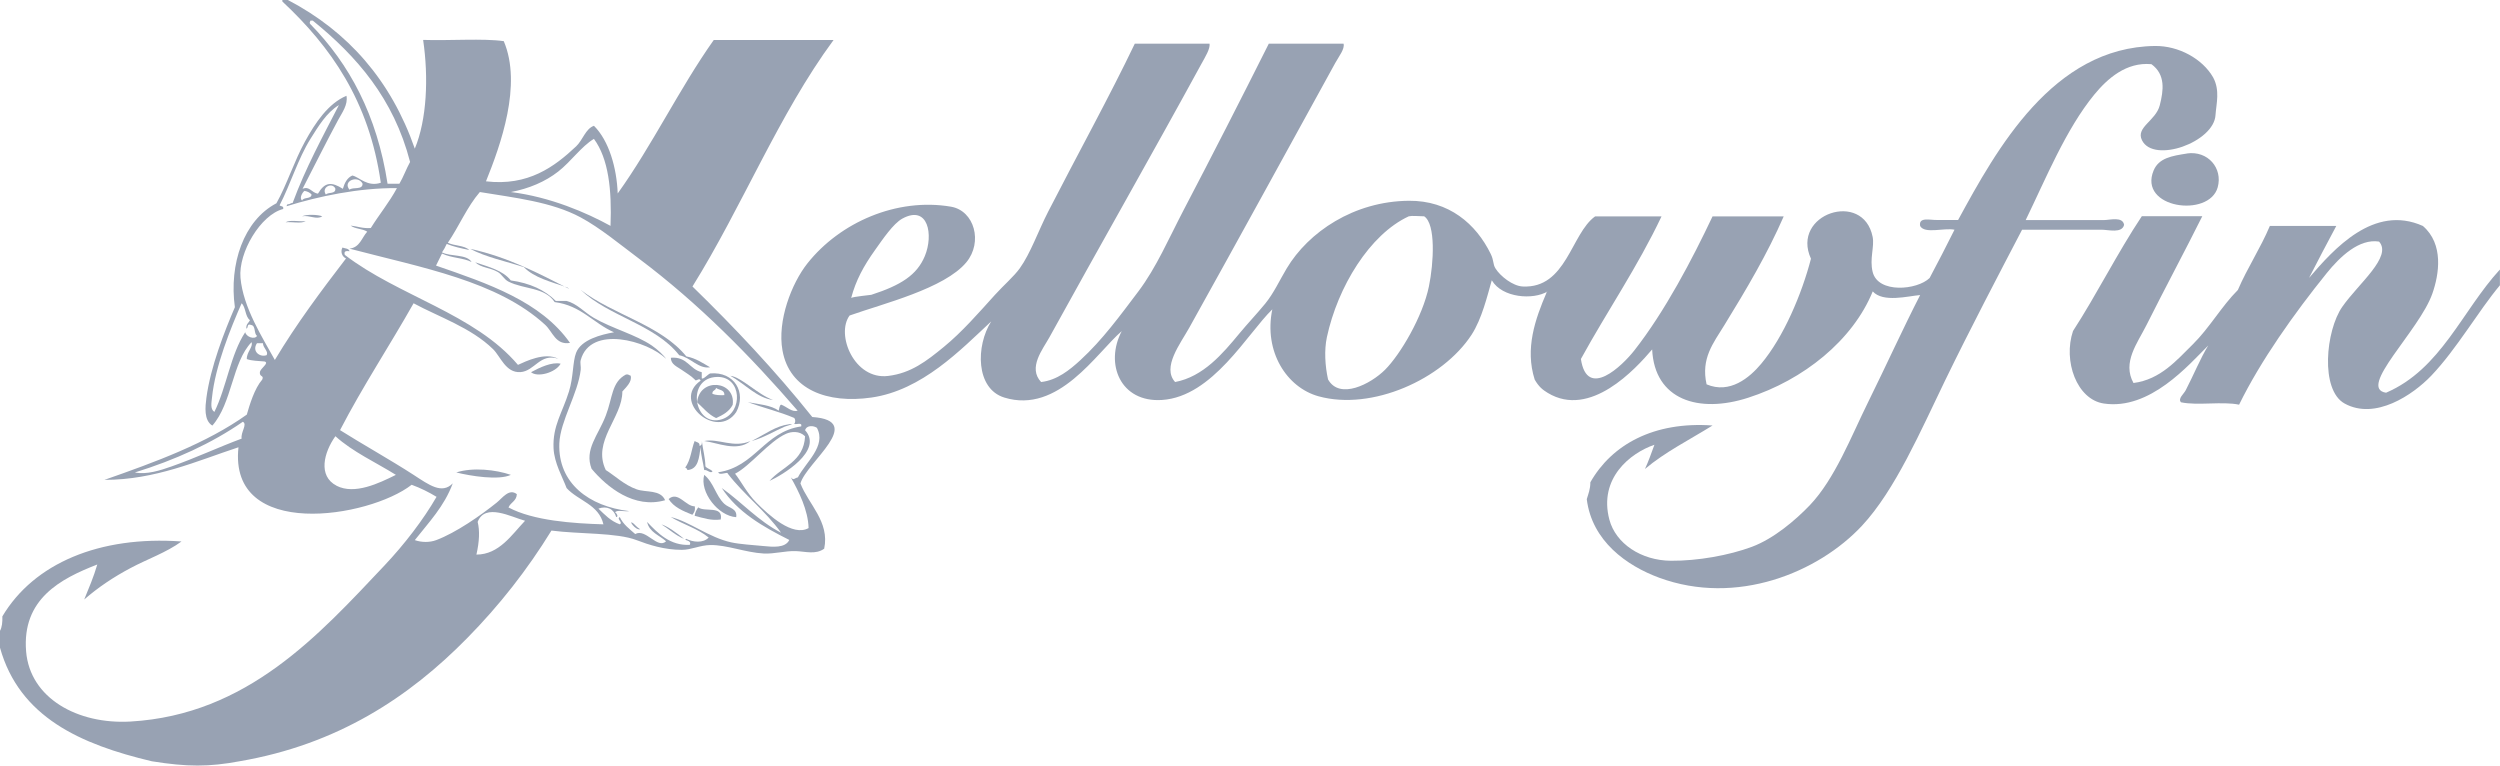
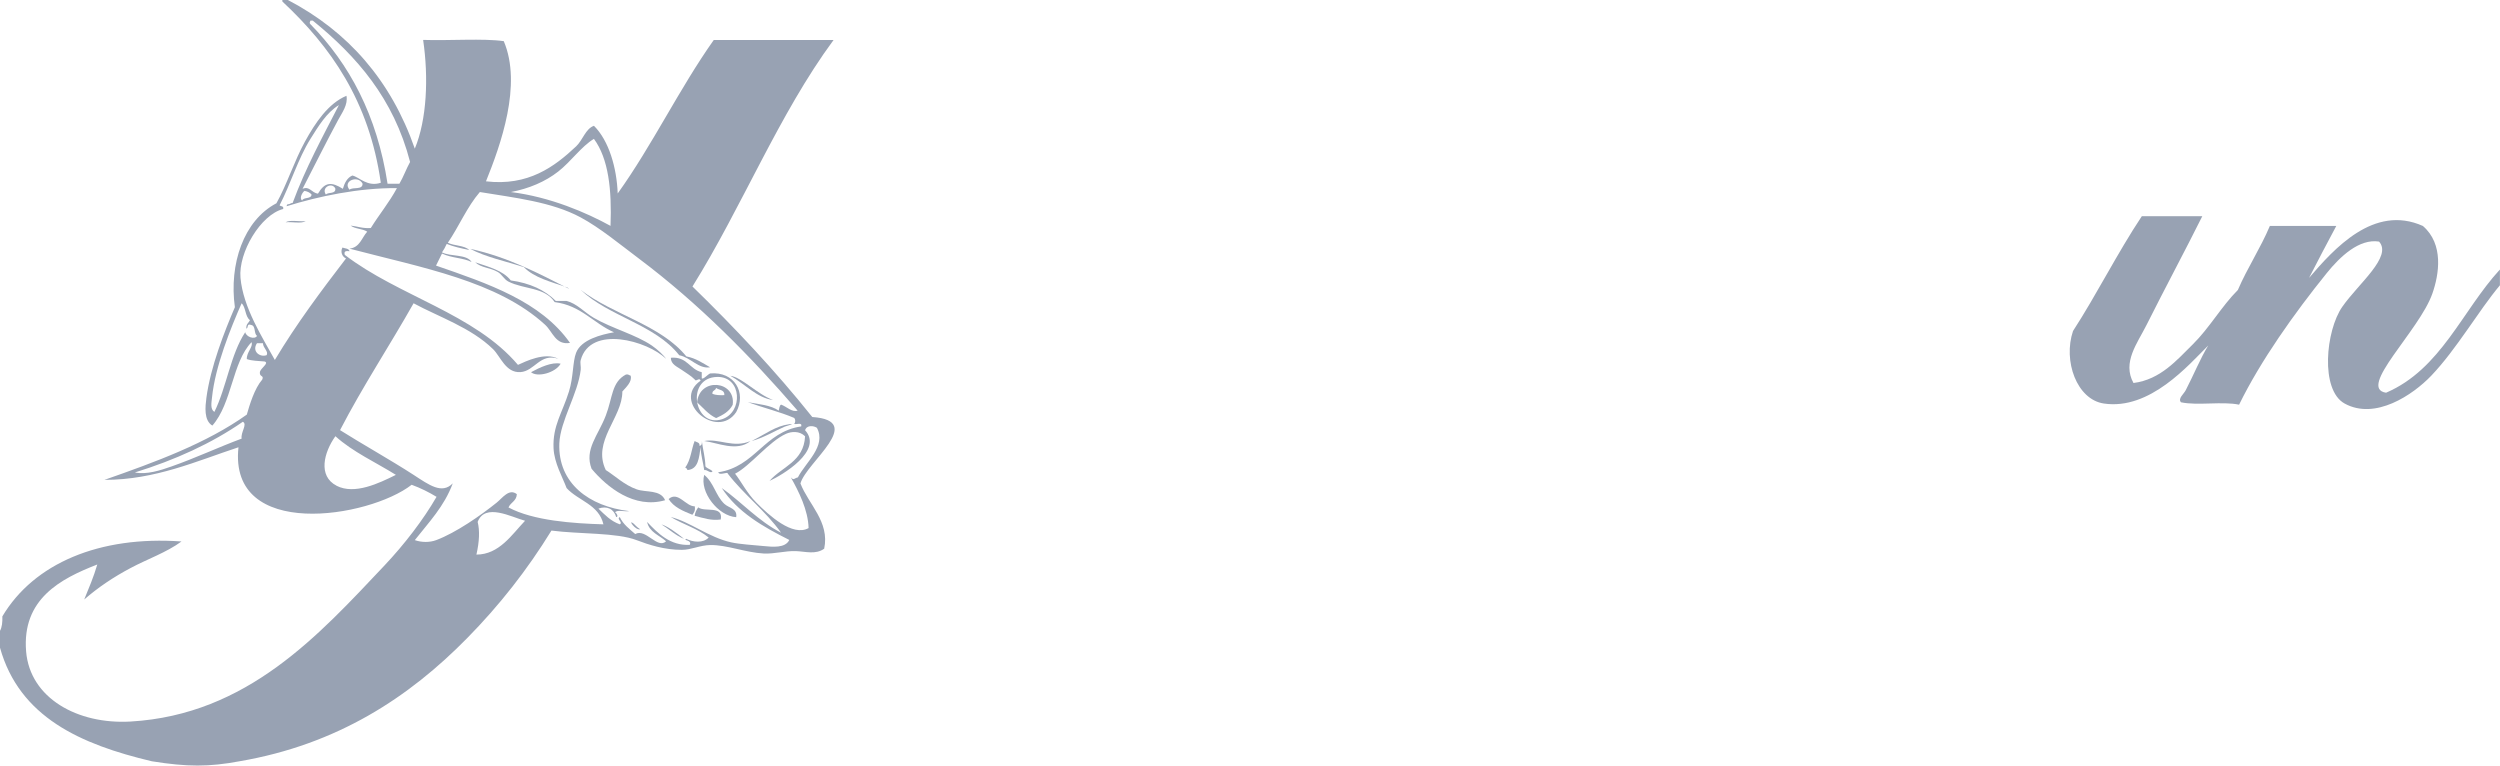
<svg xmlns="http://www.w3.org/2000/svg" width="209" height="64" viewBox="0 0 209 64" fill="none">
-   <path fill-rule="evenodd" clip-rule="evenodd" d="M124.711 23.436C124.338 24.742 123.883 26.66 123.026 27.981C120.594 31.713 114.688 34.362 110.233 33.131C107.581 32.399 105.632 29.406 106.365 25.861C104.277 27.891 101.375 33.161 97.147 33.437C93.66 33.668 92.341 30.407 93.777 27.682C91.674 29.488 88.494 34.638 83.959 33.235C81.556 32.496 81.57 28.906 82.867 26.869C80.31 29.25 77.079 32.631 72.851 33.235C69.166 33.765 66.001 32.578 65.415 29.294C64.968 26.817 66.177 23.689 67.496 22.025C70.221 18.584 74.976 16.509 79.497 17.278C81.468 17.614 82.179 20.249 80.787 21.928C78.955 24.13 73.848 25.376 71.027 26.376C69.855 27.966 71.415 31.772 74.243 31.429C76.163 31.198 77.453 30.19 78.903 29.003C80.442 27.742 81.798 26.175 83.168 24.66C83.908 23.846 84.772 23.1 85.249 22.436C86.157 21.174 86.794 19.316 87.63 17.689C89.967 13.128 92.803 7.979 94.869 3.65H101.119C101.185 4.075 100.76 4.754 100.423 5.366C96.364 12.807 91.916 20.599 87.732 28.197C87.175 29.205 85.915 30.742 87.036 31.937C88.37 31.787 89.432 30.922 90.311 30.116C92.18 28.399 93.645 26.376 95.169 24.361C96.671 22.368 97.719 19.92 98.935 17.592C101.36 12.957 103.786 8.21 106.072 3.65H112.321C112.439 4.09 111.94 4.695 111.625 5.269C107.618 12.554 103.595 19.905 99.426 27.391C98.671 28.75 97.126 30.712 98.239 31.937C100.598 31.489 102.218 29.563 103.595 27.899C104.32 27.026 105.068 26.242 105.779 25.376C106.504 24.48 106.958 23.458 107.566 22.443C109.383 19.398 113.186 16.823 117.78 16.785C121.128 16.756 123.4 18.719 124.623 21.226C124.902 21.794 124.792 22.07 125.019 22.436C125.422 23.092 126.477 23.913 127.298 23.951C130.961 24.13 131.335 19.532 133.35 18.092H138.903C136.903 22.316 134.368 25.996 132.163 30.011C132.676 33.444 135.628 30.571 136.625 29.302C139.197 26.025 141.475 21.667 143.168 18.092H149.117C147.762 21.204 146.003 24.182 144.157 27.182C143.226 28.697 142.186 29.966 142.67 32.131C144.611 32.959 146.26 31.578 147.234 30.414C149.117 28.168 150.634 24.57 151.396 21.629C149.689 17.898 155.77 15.853 156.554 19.808C156.715 20.637 156.283 21.629 156.554 22.734C157.001 24.555 160.276 24.257 161.316 23.241C162.02 21.905 162.723 20.57 163.397 19.204C162.518 19.025 160.914 19.577 160.525 18.898C160.371 18.114 161.353 18.405 161.91 18.39C162.547 18.383 163.236 18.398 163.698 18.39C166.892 12.524 171.603 3.948 180.161 3.844C182.132 3.821 184.125 4.911 185.019 6.471C185.605 7.561 185.283 8.658 185.217 9.606C185.107 11.882 180.044 13.696 179.07 11.725C178.527 10.636 180.227 10.106 180.557 8.8C180.872 7.561 181.055 6.24 179.861 5.366C177.758 5.165 176.183 6.575 175.098 7.889C172.702 10.8 171.01 14.987 169.347 18.398H175.89C176.388 18.398 177.465 18.077 177.575 18.801C177.392 19.532 176.271 19.204 175.692 19.204H169.046C167.149 22.838 164.738 27.429 162.599 31.832C160.591 35.967 158.444 40.968 155.66 43.953C152.004 47.871 145.175 50.678 138.706 48.297C135.995 47.297 133.086 45.237 132.654 41.729C132.786 41.288 132.954 40.893 132.954 40.318C134.749 37.161 138.266 35.221 143.168 35.571C141.263 36.758 139.197 37.788 137.519 39.206C137.819 38.564 138.054 37.87 138.31 37.183C136.295 37.87 133.628 39.982 134.544 43.445C135.072 45.431 137.189 46.864 139.702 46.879C141.93 46.894 144.531 46.431 146.458 45.714C148.297 45.028 150.114 43.475 151.301 42.236C153.403 40.027 154.759 36.482 156.158 33.653C157.741 30.444 159.111 27.414 160.525 24.667C159.514 24.749 157.426 25.324 156.561 24.361C154.891 28.459 150.766 31.765 146.15 33.25C141.995 34.594 138.317 33.422 138.12 29.212C136.727 30.847 132.947 34.997 129.393 32.847C128.968 32.586 128.653 32.347 128.301 31.735C127.474 29.138 128.345 26.675 129.291 24.465C129.269 24.376 129.327 24.369 129.386 24.361C128.162 25.1 125.59 24.898 124.726 23.451L124.711 23.436ZM72.844 24.645C75.313 23.846 76.654 22.995 77.314 21.413C78.053 19.644 77.607 17.084 75.43 18.278C74.676 18.696 73.804 19.987 73.152 20.905C72.199 22.241 71.547 23.443 71.159 24.906C71.364 24.794 72.763 24.667 72.851 24.645H72.844ZM110.929 28.182C110.695 29.272 110.775 30.593 111.025 31.72C111.999 33.452 114.593 32.101 115.787 30.914C117.055 29.653 118.938 26.473 119.458 23.943C119.861 21.988 120.044 18.733 119.062 18.084C118.498 18.077 118.08 18.017 117.773 18.084C114.498 19.599 111.831 23.988 110.929 28.182Z" fill="#98A2B3" />
-   <path fill-rule="evenodd" clip-rule="evenodd" d="M182.821 12.83C184.587 12.576 185.84 14.069 185.4 15.659C184.682 18.241 178.725 17.413 180.044 14.248C180.484 13.203 181.575 13.031 182.821 12.837V12.83Z" fill="#98A2B3" />
-   <path fill-rule="evenodd" clip-rule="evenodd" d="M26.941 18.084C26.465 18.398 25.871 17.965 25.256 18.084C25.6 17.905 26.589 17.935 26.941 18.084Z" fill="#98A2B3" />
  <path fill-rule="evenodd" clip-rule="evenodd" d="M209 23.839C207.161 26.04 205.373 29.19 203.248 31.414C201.71 33.019 198.566 35.146 196.009 33.735C193.951 32.601 194.434 27.63 195.812 25.652C197.16 23.712 200.025 21.458 198.889 20.196C197.218 19.935 195.621 21.465 194.522 22.824C191.782 26.22 188.99 30.153 187.188 33.832C185.796 33.534 183.722 33.929 182.33 33.631C182.052 33.317 182.557 32.952 182.726 32.623C183.378 31.369 183.949 29.959 184.609 28.884C182.989 30.489 179.744 34.31 175.882 33.735C173.618 33.399 172.461 30.175 173.303 27.675C175.311 24.57 177.011 21.152 179.055 18.077H184.111C182.711 20.89 180.945 24.182 179.451 27.167C178.681 28.705 177.406 30.295 178.359 32.019C180.63 31.728 181.986 30.093 183.319 28.787C184.719 27.406 185.708 25.622 187.085 24.242C187.891 22.368 188.968 20.771 189.76 18.89H195.313C194.544 20.331 193.782 21.771 193.035 23.234C195.116 20.808 198.457 17.054 202.552 18.89C204.311 20.405 203.915 22.928 203.344 24.548C202.252 27.66 197.028 32.459 199.475 32.832C204.076 30.854 205.827 25.973 208.993 22.532V23.846L209 23.839Z" fill="#98A2B3" />
  <path fill-rule="evenodd" clip-rule="evenodd" d="M23.871 18.584C24.237 18.353 25.029 18.547 25.556 18.487C25.19 18.719 24.399 18.524 23.871 18.584Z" fill="#98A2B3" />
  <path fill-rule="evenodd" clip-rule="evenodd" d="M58.571 31.817C58.454 31.511 58.19 31.966 58.073 31.72C57.758 31.399 57.355 31.183 56.981 30.914C56.652 30.675 56.066 30.466 56.087 29.907C57.458 29.794 57.641 30.877 58.666 31.116V31.623C58.776 31.757 59.15 31.317 59.363 31.22C61.407 31.034 62.425 32.84 61.546 34.452C59.949 36.825 56.095 33.556 58.571 31.825V31.817ZM60.359 35.049C62.139 34.474 62.037 31.474 59.963 31.511C57.289 31.563 58.007 35.803 60.359 35.049Z" fill="#98A2B3" />
  <path fill-rule="evenodd" clip-rule="evenodd" d="M46.87 30.407C46.438 31.168 44.929 31.571 44.394 31.116C45.119 30.72 46.152 30.235 46.87 30.407Z" fill="#98A2B3" />
  <path fill-rule="evenodd" clip-rule="evenodd" d="M52.724 31.414C52.864 31.907 52.336 32.377 52.028 32.728C52.043 34.914 49.479 36.877 50.644 39.296C51.398 39.766 52.197 40.55 53.223 40.908C54.021 41.191 55.208 40.908 55.604 41.818C53.025 42.565 50.746 40.729 49.457 39.191C48.834 37.572 49.999 36.422 50.644 34.743C51.222 33.243 51.12 31.944 52.329 31.31C52.534 31.265 52.593 31.377 52.724 31.407V31.414Z" fill="#98A2B3" />
  <path fill-rule="evenodd" clip-rule="evenodd" d="M58.278 33.638C58.469 31.519 61.531 31.81 61.253 33.84C60.974 34.4 60.44 34.691 59.868 34.952C59.209 34.646 58.791 34.093 58.278 33.638ZM59.568 32.929C59.831 33.034 60.176 33.049 60.557 33.034C60.586 32.563 60.103 32.623 59.861 32.429C59.831 32.668 59.517 32.616 59.56 32.937L59.568 32.929Z" fill="#98A2B3" />
  <path fill-rule="evenodd" clip-rule="evenodd" d="M58.08 36.87C58.227 36.989 58.52 36.959 58.476 37.273C58.652 37.251 58.703 37.101 58.674 36.87C58.762 37.594 58.952 38.206 58.974 38.99C59.121 39.176 59.399 39.228 59.568 39.393C59.436 39.646 59.128 39.243 58.872 39.296C58.784 38.639 58.593 38.094 58.571 37.377C58.439 38.251 58.395 39.221 57.48 39.296C57.436 39.206 57.392 39.117 57.282 39.094C57.765 38.437 57.802 37.527 58.073 36.87H58.08Z" fill="#98A2B3" />
-   <path fill-rule="evenodd" clip-rule="evenodd" d="M42.709 39.699C41.69 40.176 39.346 39.796 38.144 39.497C39.521 39.049 41.456 39.266 42.709 39.699Z" fill="#98A2B3" />
  <path fill-rule="evenodd" clip-rule="evenodd" d="M58.872 39.699C59.678 40.348 59.831 41.445 60.557 42.124C60.931 42.475 61.663 42.505 61.546 43.236C60.037 43.139 58.469 41.132 58.872 39.699Z" fill="#98A2B3" />
  <path fill-rule="evenodd" clip-rule="evenodd" d="M58.08 42.326C58.146 42.691 58.014 42.863 57.883 43.035C57.099 42.721 56.322 42.401 55.897 41.721C56.674 41.02 57.34 42.356 58.08 42.326Z" fill="#98A2B3" />
  <path fill-rule="evenodd" clip-rule="evenodd" d="M60.257 43.43C59.436 43.542 58.835 43.311 58.073 43.124C58.11 42.826 58.234 42.609 58.373 42.415C58.916 42.841 60.469 42.229 60.257 43.423V43.43Z" fill="#98A2B3" />
  <path fill-rule="evenodd" clip-rule="evenodd" d="M23.571 0H24.069C29.088 2.627 32.685 6.71 34.678 12.427C35.689 9.994 35.836 6.478 35.374 3.336C37.558 3.411 40.415 3.194 42.115 3.441C43.668 7.09 41.851 12.128 40.628 15.159C44.152 15.576 46.357 13.942 48.167 12.233C48.731 11.695 48.951 10.762 49.654 10.516C50.915 11.77 51.559 14.039 51.64 16.174C54.541 12.128 56.791 7.411 59.67 3.344H69.686C65.107 9.553 62.037 17.3 57.89 23.951C61.422 27.391 64.806 30.981 67.906 34.862C72.412 35.176 67.415 38.639 66.917 40.415C67.583 42.154 69.379 43.617 68.902 45.871C68.184 46.386 67.349 46.102 66.521 46.072C65.642 46.043 64.733 46.319 63.847 46.274C62.323 46.192 60.791 45.55 59.385 45.565C58.513 45.58 57.787 45.968 57.003 45.968C55.538 45.968 54.234 45.543 53.237 45.162C51.567 44.513 48.423 44.662 46.101 44.356C44.071 47.655 41.734 50.625 39.06 53.342C34.209 58.283 28.223 62.239 20.024 63.642C17.475 64.119 15.65 64.119 12.69 63.642C6.741 62.231 1.627 59.962 0 54.148V52.737C0.169 52.439 0.212 52.006 0.198 51.528C2.836 47.095 8.323 44.774 15.174 45.267C13.899 46.199 12.316 46.737 10.91 47.491C9.474 48.252 8.199 49.11 7.041 50.118C7.429 49.162 7.832 48.23 8.133 47.192C5.07 48.379 1.824 50.073 2.183 54.462C2.506 58.365 6.484 60.574 10.91 60.321C20.691 59.753 26.677 53.058 32.129 47.289C33.828 45.49 35.396 43.438 36.495 41.535C35.851 41.147 35.169 40.803 34.414 40.527C30.846 43.304 19.094 45.207 19.936 37.392C16.485 38.527 12.969 40.124 8.734 40.117C13.013 38.616 17.247 37.072 20.633 34.661C20.874 33.825 21.277 32.474 21.922 31.735C22.091 31.354 21.695 31.541 21.724 31.131C21.746 30.787 22.552 30.354 22.12 30.22C21.607 30.168 21.043 30.175 20.633 30.018C20.611 29.429 21.182 29.003 21.028 28.608C19.409 30.28 19.409 33.698 17.753 35.579C17.028 35.146 17.16 33.989 17.255 33.258C17.599 30.675 18.764 27.712 19.636 25.682C19.138 22.077 20.369 18.427 23.109 16.994C23.988 15.42 24.596 13.472 25.49 11.845C26.362 10.255 27.447 8.643 28.963 8.008C29.11 8.747 28.59 9.434 28.267 10.031C27.285 11.845 26.274 13.89 25.293 15.785C25.893 15.532 26.032 16.114 26.582 16.189C27.154 15.211 27.71 15.181 28.663 15.785C28.809 15.293 29.015 14.867 29.454 14.673C30.033 14.793 30.707 15.659 31.835 15.278C30.868 8.434 27.622 3.874 23.607 0.127C23.593 0.112 23.622 0.045 23.607 0.022L23.571 0ZM24.069 17.069C24.259 17.091 24.289 16.957 24.465 16.965C25.549 14.031 26.97 11.442 28.333 8.785C27.3 9.404 26.604 10.576 25.952 11.613C24.912 13.278 24.296 15.375 23.373 17.166C23.468 17.271 23.739 17.196 23.673 17.472C21.79 17.95 19.915 21.114 20.105 23.227C20.325 25.704 21.937 28.205 22.977 30.093C24.78 27.078 26.838 24.331 28.927 21.607C28.612 21.465 28.436 21.07 28.626 20.696C28.846 20.779 29.161 20.756 29.22 21.002C28.963 20.973 28.721 20.965 28.824 21.308C33.286 24.742 39.675 26.22 43.302 30.504C43.917 30.227 45.551 29.406 46.672 29.996C45.156 29.481 44.694 31.041 43.5 31.108C42.276 31.183 41.844 29.802 41.221 29.19C39.375 27.384 36.664 26.488 34.576 25.354C32.561 28.921 30.333 32.28 28.428 35.959C30.136 37.042 32.678 38.467 34.576 39.699C35.873 40.542 36.942 41.341 37.851 40.408C37.14 42.341 35.836 43.677 34.678 45.154C35.257 45.356 35.924 45.356 36.466 45.154C38.122 44.535 40.203 43.08 41.522 42.02C41.998 41.639 42.562 40.803 43.207 41.311C43.185 41.893 42.687 41.99 42.511 42.423C44.592 43.535 47.911 43.759 50.446 43.834C50.065 42.169 48.343 41.871 47.368 40.803C47.031 39.893 46.335 38.721 46.277 37.474C46.189 35.594 47.017 34.504 47.566 32.728C47.947 31.511 47.867 30.257 48.16 29.496C48.585 28.384 50.277 27.966 51.332 27.779C49.596 27.018 48.577 25.533 46.372 25.257C45.529 23.988 43.808 24.204 42.503 23.54C42.137 23.354 41.947 22.921 41.609 22.734C40.943 22.353 40.247 22.406 39.727 21.928C40.84 22.309 42.042 22.6 42.701 23.443C44.298 23.667 45.551 24.242 46.467 25.16H47.361C48.226 25.369 48.834 26.1 49.64 26.57C51.157 27.458 53.157 27.973 54.498 28.891C54.959 29.205 55.509 29.72 55.684 30.003C54.153 28.488 49.361 27.137 48.548 30.101C48.482 30.332 48.577 30.645 48.548 30.907C48.321 32.922 46.834 35.183 46.76 37.072C46.636 40.4 49.252 42.341 52.607 42.729C52.241 42.796 51.618 42.594 51.42 42.826C51.508 42.856 51.75 43.199 51.516 43.229C51.318 42.535 50.731 42.266 50.028 42.52C50.556 43.027 51.054 43.565 51.816 43.834C52.109 43.662 51.508 43.378 51.816 43.229C52.102 43.848 52.629 44.222 53.105 44.647C53.977 44.139 54.959 45.938 55.684 45.252C55.128 44.744 54.292 44.513 54.095 43.632C55.003 44.587 56.029 45.632 57.663 45.55C57.875 45.125 57.084 45.214 57.362 45.043C57.934 45.334 58.798 45.423 59.245 44.938C58.352 44.199 57.091 43.834 56.073 43.221C57.663 43.61 59.26 44.931 61.128 45.341C61.883 45.505 62.931 45.558 63.803 45.647C64.579 45.722 65.649 45.841 65.986 45.14C63.773 44.028 61.656 42.818 60.337 40.796C62.03 41.997 63.385 43.55 65.297 44.535C63.993 42.699 62.198 41.363 60.835 39.587C60.865 39.4 60.139 39.796 60.044 39.482C63.158 39.012 63.869 36.109 66.983 35.646C67.078 35.28 66.594 35.504 66.389 35.444C66.514 35.31 66.514 35.071 66.389 34.937C65.18 34.422 63.788 34.086 62.52 33.623C63.444 33.795 64.462 33.87 65.1 34.332C65.151 34.153 65.151 33.914 65.297 33.825C65.766 33.989 66.206 34.489 66.682 34.332C62.733 29.765 58.439 25.391 53.398 21.607C51.845 20.443 50.167 19.047 48.541 18.174C46.116 16.868 43.002 16.532 40.115 16.054C39.045 17.293 38.371 18.928 37.441 20.293C37.968 20.562 38.818 20.502 39.228 20.898C38.562 20.764 37.909 20.622 37.345 20.39C37.235 20.644 37.103 20.883 36.95 21.099C37.675 21.473 39.008 21.226 39.426 21.905C38.73 21.547 37.792 21.592 36.95 21.197C36.788 21.532 36.62 21.868 36.451 22.204C40.818 23.712 45.214 25.197 47.654 28.668C46.438 28.862 46.225 27.757 45.573 27.152C41.58 23.488 35.279 22.383 29.212 20.786C30.084 20.696 30.238 19.875 30.7 19.368C30.326 19.114 29.667 19.144 29.315 18.86C29.879 18.92 30.326 19.114 31 19.062C31.703 17.927 32.539 16.927 33.184 15.726C29.982 15.703 26.648 16.405 23.959 17.241C23.959 17.144 24.04 17.121 24.062 17.039L24.069 17.069ZM25.952 2.023C29.205 5.344 31.52 9.621 32.4 15.36H33.389C33.726 14.793 33.96 14.121 34.283 13.539C32.913 8.232 29.813 4.695 26.15 1.724H25.952C25.915 1.866 25.835 1.896 25.952 2.03V2.023ZM49.647 11.613C48.592 12.248 47.749 13.494 46.672 14.338C45.588 15.188 44.218 15.771 42.709 16.054C45.998 16.465 49.032 17.778 51.039 18.883C51.157 15.867 50.871 13.263 49.654 11.613H49.647ZM29.22 15.86C29.498 15.606 30.326 15.912 30.311 15.352C29.923 14.606 28.604 15.136 29.22 15.86ZM27.241 16.263C27.454 16.039 28.084 16.248 28.033 15.756C27.762 15.203 26.838 15.659 27.241 16.263ZM25.256 16.771C25.366 16.45 26.018 16.674 26.047 16.263C25.908 16.099 25.703 16.002 25.454 15.957C25.293 16.069 24.992 16.562 25.256 16.763V16.771ZM20.896 26.764C20.486 26.473 20.559 25.69 20.2 25.354C19.284 27.436 17.988 30.623 17.724 33.228C17.68 33.668 17.563 34.206 17.922 34.437C18.94 32.377 19.277 29.623 20.501 27.772C20.574 28.16 21.292 28.421 21.49 28.078C21.204 27.891 21.402 27.227 20.992 27.167C20.603 27.011 20.786 27.429 20.596 27.473C20.552 27.093 20.794 26.996 20.896 26.764ZM22.281 29.698C22.486 29.392 21.988 29.1 21.981 28.69H21.483C21.036 29.362 21.702 29.884 22.274 29.698H22.281ZM11.276 39.497C12.251 39.699 13.408 39.325 14.353 38.99C16.332 38.295 18.347 37.355 20.2 36.669C20.112 36.124 20.706 35.474 20.303 35.258C17.687 37.072 14.646 38.452 11.276 39.497ZM67.298 36.467C66.836 36.012 66.162 36.064 65.715 36.265C64.301 36.892 62.704 38.967 61.451 39.602C61.927 40.191 62.447 41.236 63.239 42.027C64.286 43.08 66.264 44.893 67.598 44.147C67.561 42.654 66.777 41.087 66.111 39.908C66.382 40.191 66.36 39.99 66.704 39.908C67.349 38.646 69.107 37.295 68.294 35.765C68.016 35.579 67.444 35.519 67.305 35.967C68.866 37.684 65.363 39.736 64.33 40.206C65.363 39.005 67.202 38.616 67.305 36.467H67.298ZM28.135 40.609C29.645 41.385 31.681 40.4 33.096 39.699C31.396 38.639 29.491 37.781 28.04 36.467C27.08 37.81 26.553 39.796 28.143 40.609H28.135ZM39.932 43.632C40.115 44.349 40.078 45.267 39.829 46.364C41.734 46.364 42.797 44.684 43.895 43.535C42.738 43.221 40.547 42.02 39.932 43.632Z" fill="#98A2B3" />
  <path fill-rule="evenodd" clip-rule="evenodd" d="M39.338 20.808C42.489 21.503 45.009 22.846 47.566 24.145C47.478 24.167 47.471 24.107 47.464 24.048C46.013 23.54 44.672 23.227 43.793 22.331C42.291 21.846 40.642 21.503 39.331 20.816L39.338 20.808Z" fill="#98A2B3" />
  <path fill-rule="evenodd" clip-rule="evenodd" d="M48.555 24.242C51.266 26.331 55.223 27.152 57.377 29.794C58.183 29.951 58.747 30.354 59.363 30.705C58.403 30.869 57.729 29.877 56.783 29.698C54.776 27.13 50.9 26.466 48.555 24.242Z" fill="#98A2B3" />
  <path fill-rule="evenodd" clip-rule="evenodd" d="M64.623 33.437C63.312 33.288 62.213 32.056 61.055 31.414C62 31.534 63.341 32.981 64.623 33.437Z" fill="#98A2B3" />
  <path fill-rule="evenodd" clip-rule="evenodd" d="M62.836 36.87C64.022 36.273 64.821 35.616 66.008 35.459C66.602 35.377 65.627 35.653 65.612 35.661C64.719 36.049 63.854 36.594 62.836 36.87Z" fill="#98A2B3" />
  <path fill-rule="evenodd" clip-rule="evenodd" d="M62.74 36.87C61.605 37.81 59.941 36.989 58.872 36.87C60.081 36.631 61.319 37.489 62.74 36.87Z" fill="#98A2B3" />
  <path fill-rule="evenodd" clip-rule="evenodd" d="M53.516 44.244C53.127 44.363 52.475 43.408 52.922 43.736C53.076 43.848 53.179 44.035 53.516 44.244Z" fill="#98A2B3" />
  <path fill-rule="evenodd" clip-rule="evenodd" d="M55.303 43.841C55.794 43.983 56.659 44.61 57.187 45.05C56.454 44.752 55.941 44.236 55.303 43.841Z" fill="#98A2B3" />
</svg>